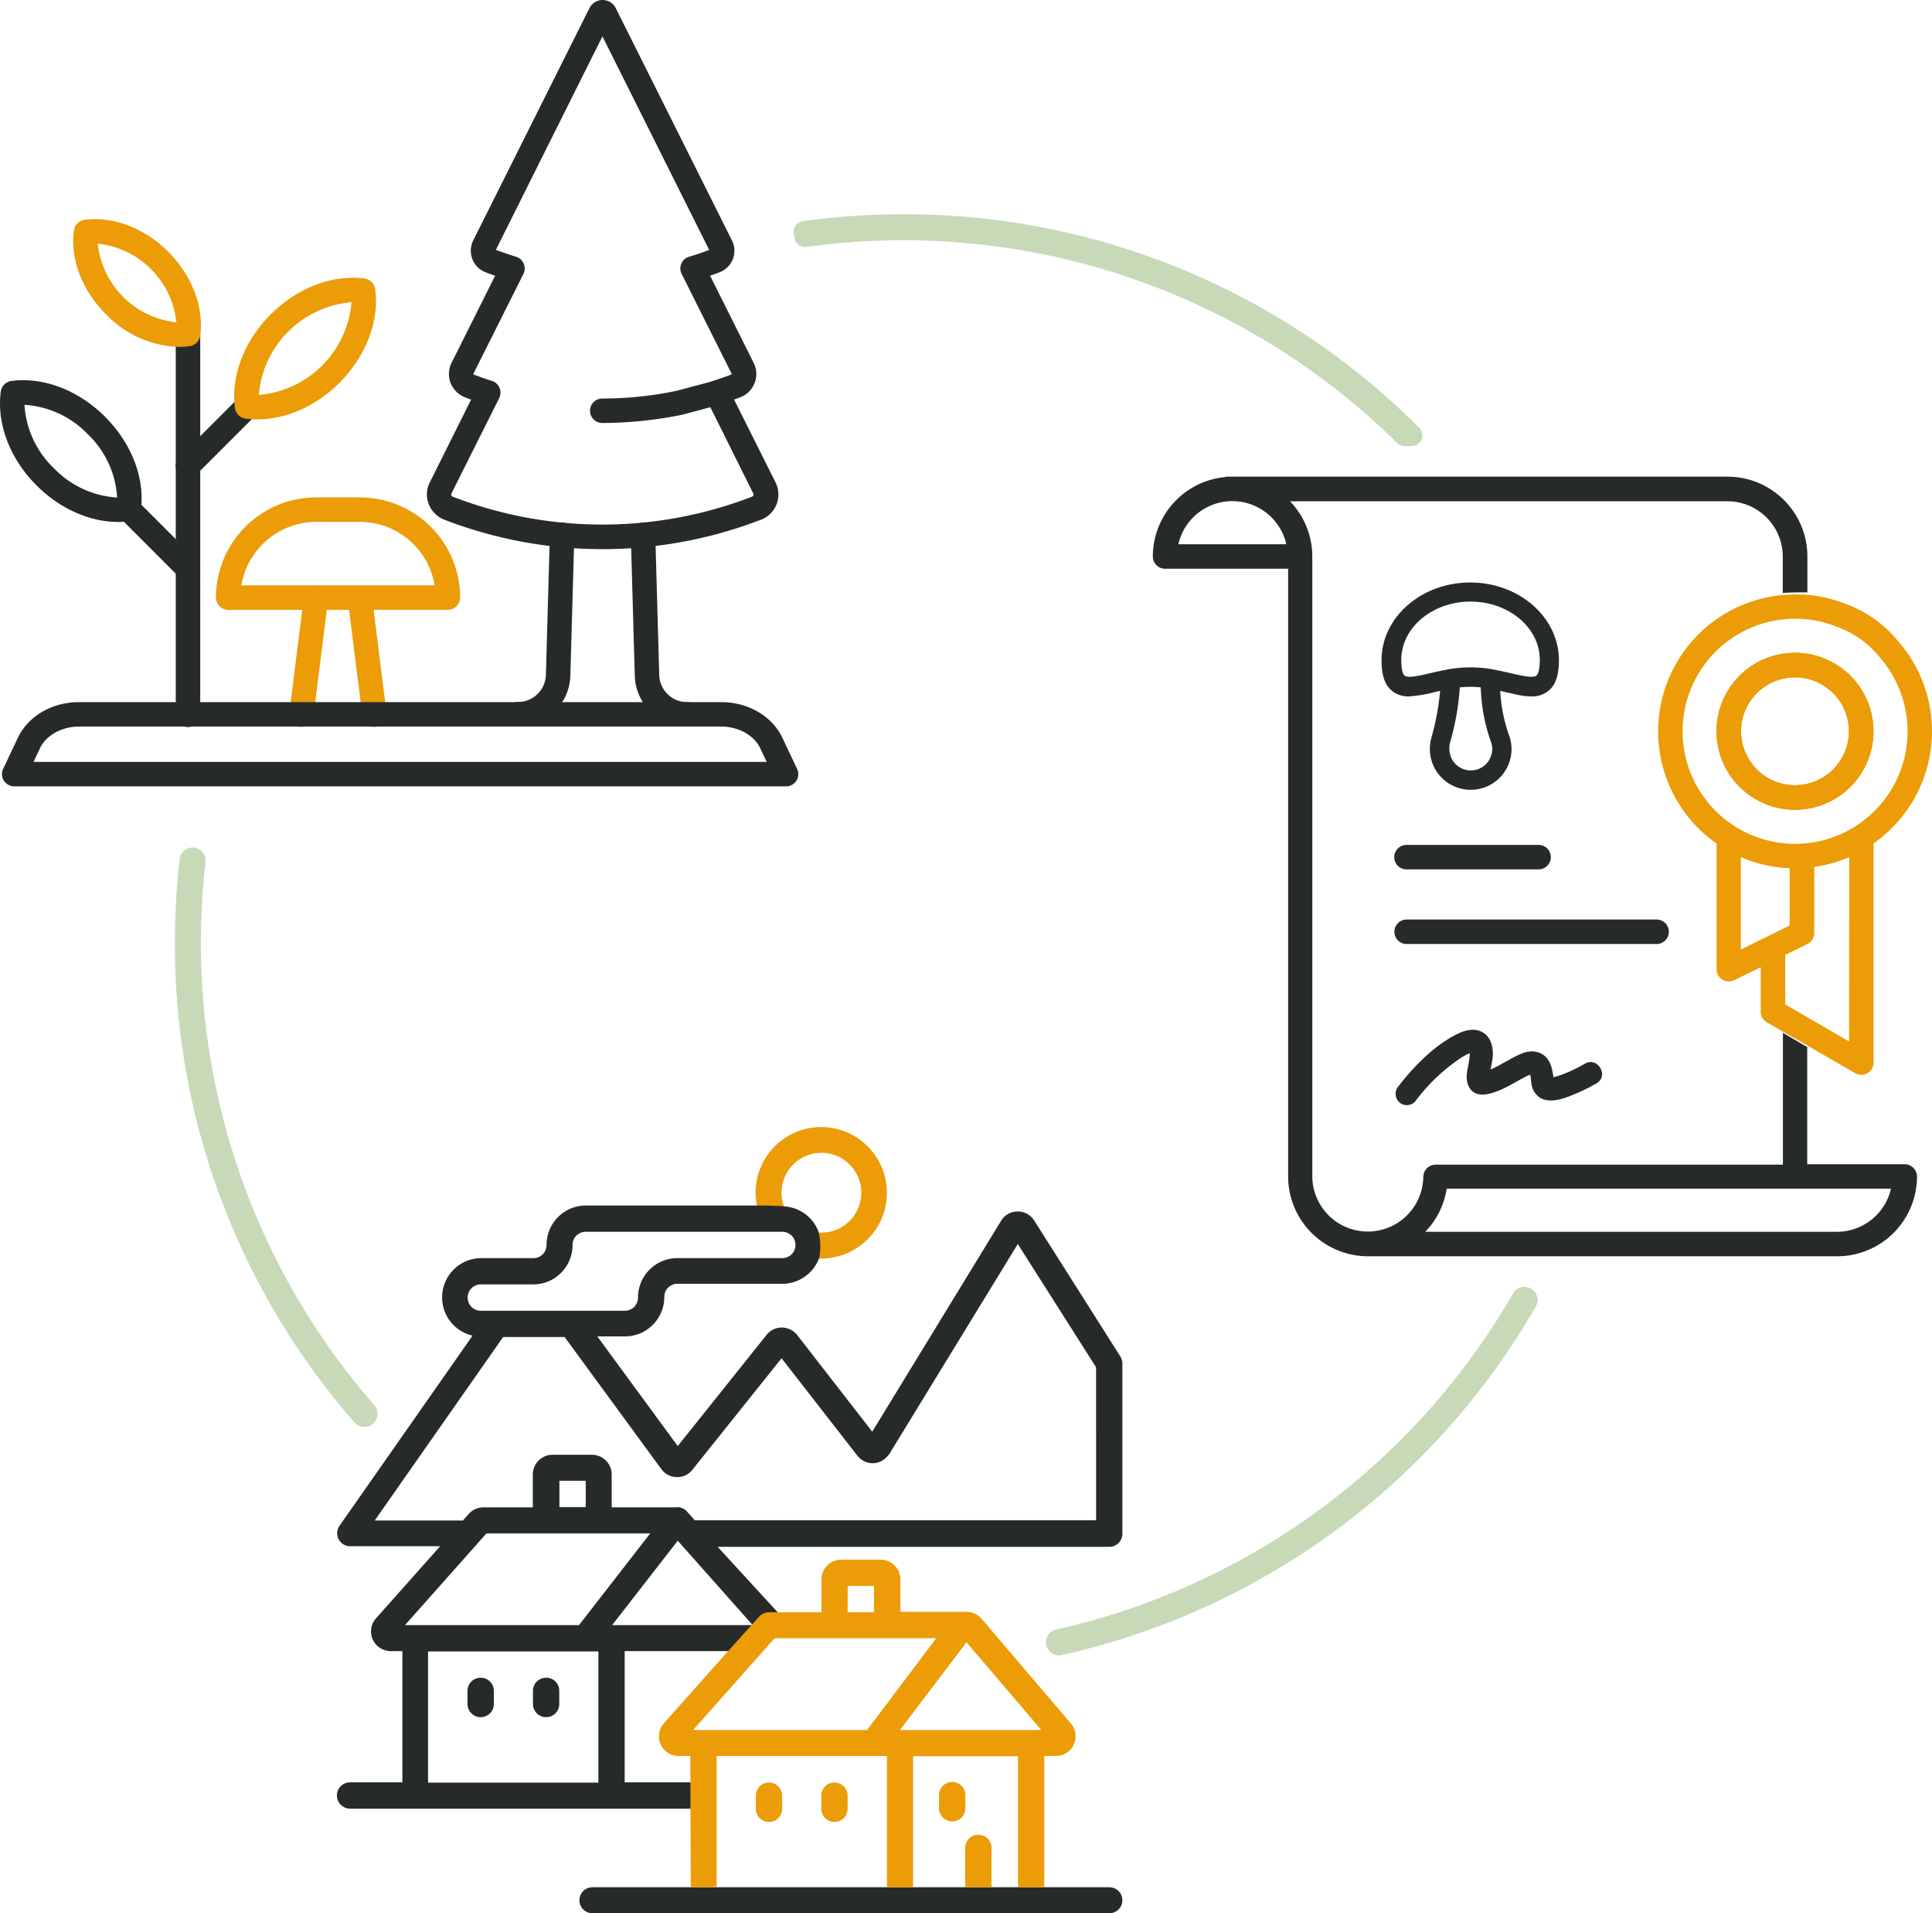
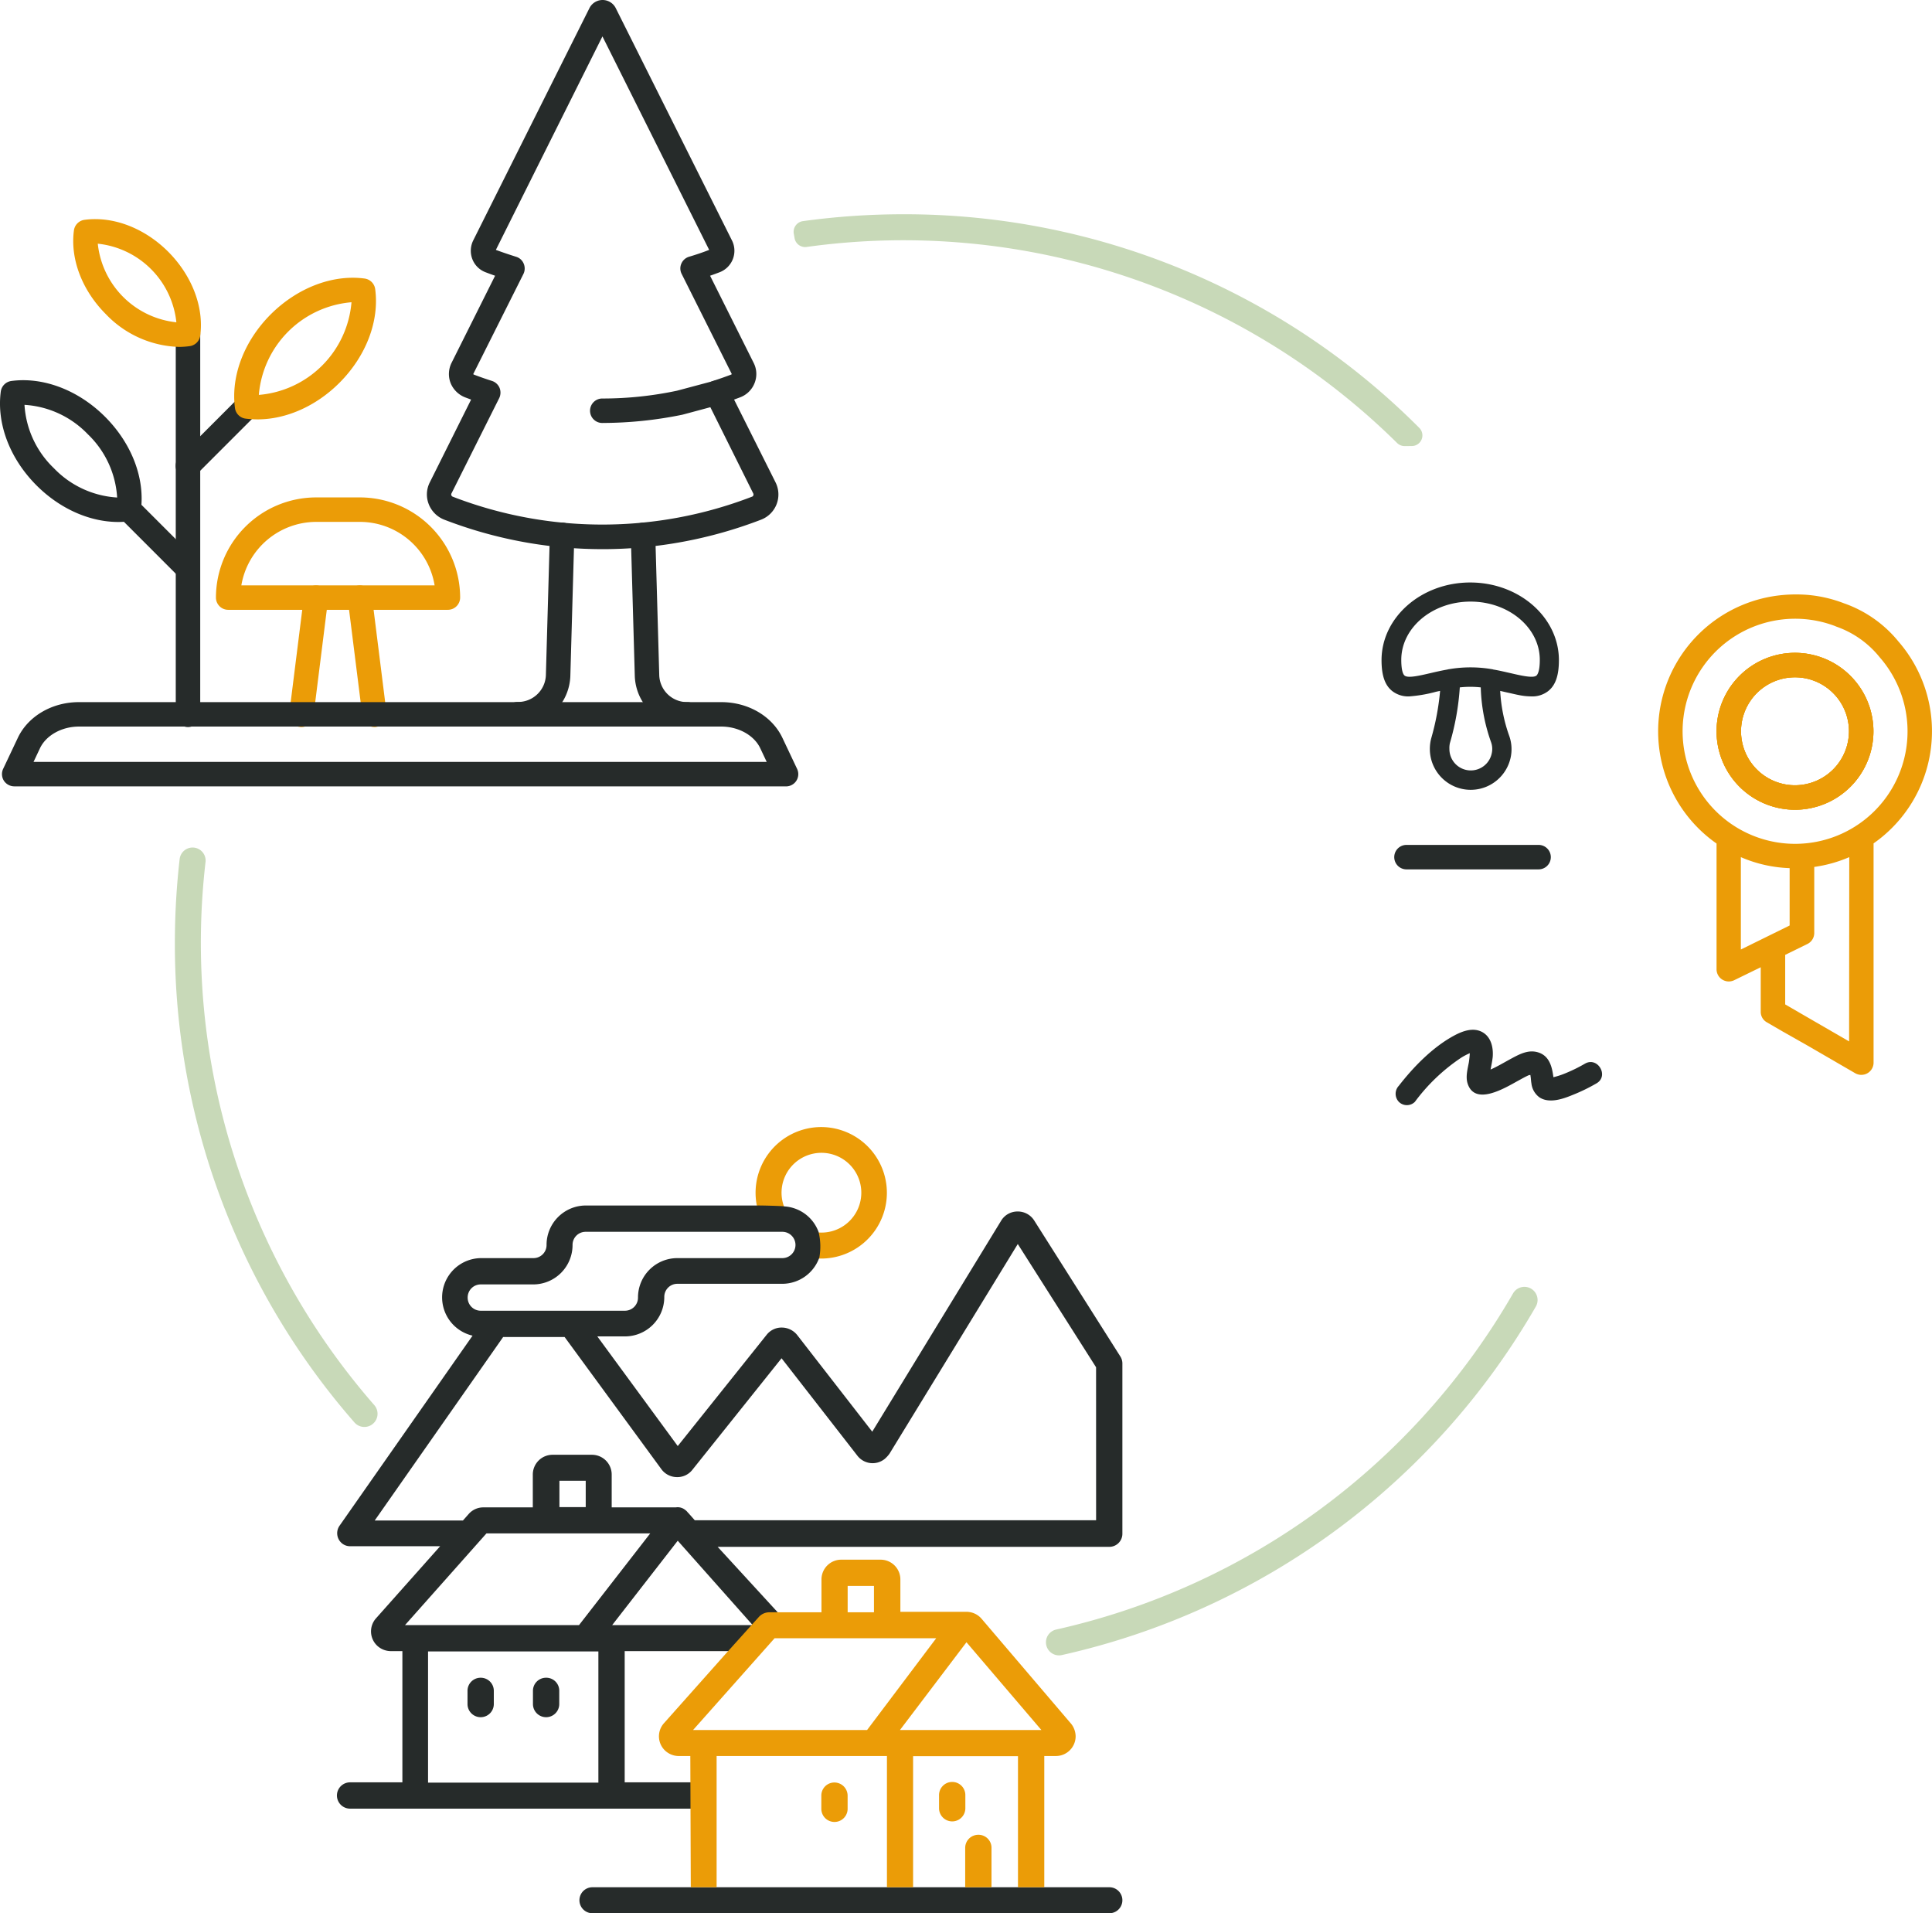
<svg xmlns="http://www.w3.org/2000/svg" id="Group_3607" data-name="Group 3607" width="398.581" height="394.646" viewBox="0 0 398.581 394.646">
  <defs>
    <clipPath id="clip-path">
      <rect id="Rectangle_32257" data-name="Rectangle 32257" width="398.581" height="394.646" transform="translate(0 0)" fill="none" />
    </clipPath>
    <clipPath id="clip-path-2">
      <rect id="Rectangle_32254" data-name="Rectangle 32254" width="50.376" height="23.185" fill="none" />
    </clipPath>
    <clipPath id="clip-path-3">
      <rect id="Rectangle_32255" data-name="Rectangle 32255" width="8.059" height="29.202" fill="none" />
    </clipPath>
    <clipPath id="clip-path-4">
      <rect id="Rectangle_32256" data-name="Rectangle 32256" width="8.046" height="29.201" fill="none" />
    </clipPath>
  </defs>
  <g id="Group_3606" data-name="Group 3606" transform="translate(0 0)" clip-path="url(#clip-path)">
    <path id="Path_4011" data-name="Path 4011" d="M118.028,270.726h0a2.69,2.69,0,0,0-2.672,2.382,152.352,152.352,0,0,0-.985,17.359,149.824,149.824,0,0,0,37.068,98.871,2.718,2.718,0,0,0,4.092-3.578,144.924,144.924,0,0,1-34.837-112.028,2.689,2.689,0,0,0-2.667-3.006m176.7,165.688h0a2.686,2.686,0,0,0,2.617.885,150.829,150.829,0,0,0,97.8-71.89,2.713,2.713,0,1,0-4.709-2.7,145.5,145.5,0,0,1-94.244,69.324,2.692,2.692,0,0,0-1.467,4.377m74.822-248.5a2.194,2.194,0,0,0,1.561-3.738l-.037-.037A149.912,149.912,0,0,0,264.741,140.1a151.693,151.693,0,0,0-20.811,1.422,2.231,2.231,0,0,0-1.861,2.67q.078.388.138.779a2.216,2.216,0,0,0,2.489,1.874,144.958,144.958,0,0,1,121.823,40.436,2.214,2.214,0,0,0,1.555.641Z" transform="translate(-78.294 -95.906)" fill="#c8d9b8" />
-     <path id="Path_4012" data-name="Path 4012" d="M909.072,453.522H888.978V429.359l-5.016-2.934v27.191H812.295a2.531,2.531,0,0,0-2.523,2.523,11.451,11.451,0,0,1-22.9-.063V328.166a16.37,16.37,0,0,0-4.605-11.387h90.247A11.416,11.416,0,0,1,883.931,328.2V335.7c1.356-.158,4.763-.126,5.079-.126v-7.413A16.478,16.478,0,0,0,872.544,311.7H769.395a2.035,2.035,0,0,0-.631.095,16.487,16.487,0,0,0-14.794,16.371,2.531,2.531,0,0,0,2.523,2.524h25.393V456.046a16.478,16.478,0,0,0,16.466,16.466h96.809a16.478,16.478,0,0,0,16.466-16.466,2.579,2.579,0,0,0-2.555-2.524M759.238,325.642a11.417,11.417,0,0,1,22.27,0ZM895.129,467.464H810.181a16.459,16.459,0,0,0,4.416-8.9h91.667a11.46,11.46,0,0,1-11.135,8.9" transform="translate(-516.138 -213.379)" fill="#262b2a" />
    <path id="Path_4013" data-name="Path 4013" d="M941.648,552.5H914.393a2.523,2.523,0,1,0,0,5.047h27.254a2.523,2.523,0,0,0,0-5.047" transform="translate(-624.229 -378.221)" fill="#262b2a" />
-     <path id="Path_4014" data-name="Path 4014" d="M914.493,606.347h51.575a2.523,2.523,0,1,0,0-5.047H914.493a2.523,2.523,0,1,0,0,5.047" transform="translate(-624.298 -411.627)" fill="#262b2a" />
    <path id="Path_4015" data-name="Path 4015" d="M951.849,680.36a31.677,31.677,0,0,1-3.88,1.924,16.33,16.33,0,0,1-2.65.883c-.252-1.861-.694-4.353-3.123-5.11-1.987-.631-3.785.315-5.489,1.23-1.419.757-2.965,1.7-4.353,2.3.158-.852.347-1.7.442-2.587.158-1.987-.347-4.227-2.271-5.2-1.83-.915-3.911-.158-5.583.726-4.448,2.366-8.454,6.466-11.513,10.409a2.4,2.4,0,0,0,0,3.312,2.341,2.341,0,0,0,3.312,0,38.35,38.35,0,0,1,9.526-9.085,12.612,12.612,0,0,1,1.8-.946,18.628,18.628,0,0,1-.189,1.861c-.252,1.388-.694,2.934-.284,4.322,1.483,4.858,7.854.915,10.441-.5.757-.41,1.514-.852,2.334-1.2-.126.063.032.031.189,0a.555.555,0,0,1,.031.189c.095.5.095,1.041.189,1.546a4.126,4.126,0,0,0,1.672,2.9c1.987,1.293,4.763.347,6.75-.473a36.761,36.761,0,0,0,5.015-2.429c2.618-1.514.252-5.552-2.366-4.069m-11.072,2.177c.126-.189.158,0,0,0" transform="translate(-624.841 -460.973)" fill="#262b2a" />
    <path id="Path_4016" data-name="Path 4016" d="M921.866,380.9c-10.094,0-18.3,7.192-18.3,16.024,0,3.154.694,5.173,2.208,6.372a5.381,5.381,0,0,0,3.533,1.1,29.252,29.252,0,0,0,5.11-.852l.347-.095c.284-.063.568-.126.883-.189a51.878,51.878,0,0,1-1.83,9.779,8.474,8.474,0,0,0-.284,2.208,8.428,8.428,0,0,0,16.624,1.956,8.18,8.18,0,0,0-.284-4.763,32.72,32.72,0,0,1-1.83-9.179l1.23.284.126.031c.915.189,1.766.41,2.618.568a13.192,13.192,0,0,0,2.4.252,5.324,5.324,0,0,0,3.533-1.1c1.514-1.2,2.208-3.217,2.208-6.372,0-8.832-8.2-16.024-18.3-16.024m4.416,35.361a4.411,4.411,0,0,1-8.706-1.009,4.744,4.744,0,0,1,.095-1.2,53.141,53.141,0,0,0,2.05-11.514,19.8,19.8,0,0,1,4.322,0,36.479,36.479,0,0,0,2.113,11.261,4.1,4.1,0,0,1,.126,2.46m9.242-16.151c-.694.568-3.154,0-5.3-.5-1.009-.221-2.271-.536-3.6-.757a.974.974,0,0,0-.252-.063,26.318,26.318,0,0,0-8.9,0,.92.92,0,0,0-.284.063c-1.262.221-2.492.5-3.564.757H913.6c-2.145.5-4.574,1.072-5.268.5-.221-.158-.694-.82-.694-3.249,0-6.624,6.4-12.018,14.289-12.018s14.289,5.394,14.289,12.018c0,2.429-.5,3.06-.694,3.249" transform="translate(-618.548 -260.75)" fill="#262b2a" />
    <path id="Path_4017" data-name="Path 4017" d="M1138.852,426.9a16.182,16.182,0,1,0,16.182,16.182,16.195,16.195,0,0,0-16.182-16.182m0,27.317a11.135,11.135,0,1,1,11.135-11.135,11.153,11.153,0,0,1-11.135,11.135" transform="translate(-768.535 -292.24)" fill="#eb9c07" />
    <path id="Path_4018" data-name="Path 4018" d="M1133.994,398.36a25.2,25.2,0,0,0-11.2-7.823,27.268,27.268,0,0,0-7.539-1.735,30.429,30.429,0,0,0-5.079.032,28.236,28.236,0,0,0-13.658,51.259v25.929a2.5,2.5,0,0,0,1.2,2.145,2.564,2.564,0,0,0,1.325.379,2.689,2.689,0,0,0,1.1-.252l5.489-2.681v9.179a2.467,2.467,0,0,0,1.262,2.177l3.312,1.924,5.016,2.839,9.905,5.741a2.523,2.523,0,0,0,3.785-2.177V440.061a28.223,28.223,0,0,0,5.079-41.7m-32.459,63.593V442.9a27.583,27.583,0,0,0,10.063,2.271V457Zm22.333,18.958-13.186-7.634v-10.22l4.574-2.24a2.529,2.529,0,0,0,1.42-2.271V444.919a27.885,27.885,0,0,0,7.224-2.019Zm-11.135-40.755a23.216,23.216,0,1,1,8.328-44.887c.031.032.063.032.126.063a19.906,19.906,0,0,1,8.99,6.34,23.2,23.2,0,0,1-17.444,38.484" transform="translate(-742.385 -266.098)" fill="#eb9c07" />
    <path id="Path_4019" data-name="Path 4019" d="M1138.852,426.9a16.182,16.182,0,1,0,16.182,16.182,16.195,16.195,0,0,0-16.182-16.182m0,27.317a11.135,11.135,0,1,1,11.135-11.135,11.153,11.153,0,0,1-11.135,11.135" transform="translate(-768.535 -292.24)" fill="#eb9c07" />
    <path id="Path_4020" data-name="Path 4020" d="M1138.852,426.9a16.182,16.182,0,1,0,16.182,16.182,16.195,16.195,0,0,0-16.182-16.182m0,27.317a11.135,11.135,0,1,1,11.135-11.135,11.153,11.153,0,0,1-11.135,11.135" transform="translate(-768.535 -292.24)" fill="#eb9c07" />
    <g id="Group_3599" data-name="Group 3599" transform="translate(44.552 102.602)" style="mix-blend-mode: normal;isolation: isolate">
      <g id="Group_3598" data-name="Group 3598">
        <g id="Group_3597" data-name="Group 3597" clip-path="url(#clip-path-2)">
          <path id="Path_4021" data-name="Path 4021" d="M189.057,348.457h-45.3a2.531,2.531,0,0,1-2.524-2.524A20.692,20.692,0,0,1,161.9,325.272h9.053a20.692,20.692,0,0,1,20.661,20.661,2.538,2.538,0,0,1-2.555,2.524m-42.584-5.047h39.872a15.632,15.632,0,0,0-15.393-13.091H161.9a15.7,15.7,0,0,0-15.425,13.091" transform="translate(-141.236 -325.272)" fill="#eb9c07" />
        </g>
      </g>
    </g>
    <g id="Group_3602" data-name="Group 3602" transform="translate(59.655 120.78)" style="mix-blend-mode: normal;isolation: isolate">
      <g id="Group_3601" data-name="Group 3601">
        <g id="Group_3600" data-name="Group 3600" clip-path="url(#clip-path-3)">
          <path id="Path_4022" data-name="Path 4022" d="M191.632,412.1a1.074,1.074,0,0,1-.315-.032,2.478,2.478,0,0,1-2.177-2.807l3.028-24.163a2.512,2.512,0,1,1,4.984.631l-3.028,24.163a2.518,2.518,0,0,1-2.492,2.208" transform="translate(-189.116 -382.898)" fill="#eb9c07" />
        </g>
      </g>
    </g>
    <g id="Group_3605" data-name="Group 3605" transform="translate(71.727 120.78)" style="mix-blend-mode: normal;isolation: isolate">
      <g id="Group_3604" data-name="Group 3604">
        <g id="Group_3603" data-name="Group 3603" clip-path="url(#clip-path-4)">
          <path id="Path_4023" data-name="Path 4023" d="M232.923,412.1a2.518,2.518,0,0,1-2.492-2.208L227.4,385.73a2.512,2.512,0,1,1,4.984-.631l3.028,24.163a2.522,2.522,0,0,1-2.177,2.807.971.971,0,0,1-.315.032" transform="translate(-227.386 -382.9)" fill="#eb9c07" />
        </g>
      </g>
    </g>
    <path id="Path_4024" data-name="Path 4024" d="M117.473,294.035a2.531,2.531,0,0,1-2.524-2.524V212.967a2.524,2.524,0,1,1,5.047,0v78.545a2.531,2.531,0,0,1-2.524,2.524" transform="translate(-78.689 -144.062)" fill="#262b2a" />
    <path id="Path_4025" data-name="Path 4025" d="M117.419,275.462a2.668,2.668,0,0,1-1.8-.725,2.532,2.532,0,0,1,0-3.565L127.7,259.09a2.52,2.52,0,0,1,3.564,3.564l-12.081,12.081a2.481,2.481,0,0,1-1.766.725" transform="translate(-78.648 -176.862)" fill="#262b2a" />
    <path id="Path_4026" data-name="Path 4026" d="M157.967,210.85a21.473,21.473,0,0,1-2.46-.158,2.543,2.543,0,0,1-2.177-2.177c-.883-6.624,1.893-13.848,7.381-19.336,5.52-5.489,12.775-8.265,19.368-7.381a2.543,2.543,0,0,1,2.177,2.177c.883,6.624-1.893,13.848-7.381,19.336-4.826,4.826-11.009,7.539-16.908,7.539m19.4-24.163A20.924,20.924,0,0,0,158.251,205.8a20.924,20.924,0,0,0,19.116-19.116" transform="translate(-104.853 -124.343)" fill="#eb9c07" />
    <path id="Path_4027" data-name="Path 4027" d="M69.71,169.655a21.727,21.727,0,0,1-15.078-6.75c-4.921-4.921-7.381-11.387-6.593-17.286a2.543,2.543,0,0,1,2.177-2.177c5.9-.789,12.365,1.672,17.286,6.593,4.889,4.921,7.381,11.387,6.593,17.286a2.543,2.543,0,0,1-2.177,2.177,17.32,17.32,0,0,1-2.208.158M52.96,148.363a18.219,18.219,0,0,0,16.214,16.214A18.219,18.219,0,0,0,52.96,148.363" transform="translate(-32.787 -98.097)" fill="#eb9c07" />
    <path id="Path_4028" data-name="Path 4028" d="M91.172,342.549a2.668,2.668,0,0,1-1.8-.726L77.292,329.742a2.52,2.52,0,1,1,3.564-3.564l12.081,12.081a2.532,2.532,0,0,1,0,3.564,2.481,2.481,0,0,1-1.766.726" transform="translate(-52.409 -222.787)" fill="#262b2a" />
    <path id="Path_4029" data-name="Path 4029" d="M24.42,277.87c-5.9,0-12.05-2.713-16.876-7.539-5.52-5.52-8.265-12.744-7.381-19.368a2.543,2.543,0,0,1,2.177-2.177c6.593-.883,13.848,1.893,19.336,7.381,5.52,5.52,8.265,12.744,7.381,19.337a2.543,2.543,0,0,1-2.177,2.177,16.157,16.157,0,0,1-2.46.189M5.052,253.707a19.7,19.7,0,0,0,6.056,13.059,19.7,19.7,0,0,0,13.059,6.056,19.7,19.7,0,0,0-6.056-13.059,19.763,19.763,0,0,0-13.059-6.056" transform="translate(0 -170.2)" fill="#262b2a" />
    <path id="Path_4030" data-name="Path 4030" d="M163.067,476.493H3.832a2.583,2.583,0,0,1-2.145-1.167A2.555,2.555,0,0,1,1.53,472.9l3.028-6.4c2.113-4.479,7.066-7.381,12.618-7.381H149.692c5.552,0,10.5,2.9,12.618,7.381l3.028,6.4a2.525,2.525,0,0,1-2.271,3.6M7.807,471.446H159.061l-1.325-2.807c-1.262-2.681-4.511-4.479-8.044-4.479H17.176c-3.533,0-6.782,1.8-8.044,4.479Z" transform="translate(-0.888 -314.291)" fill="#262b2a" />
    <path id="Path_4031" data-name="Path 4031" d="M315.448,113.279a90.637,90.637,0,0,1-32.68-6.088,5.652,5.652,0,0,1-3.186-3.186,5.5,5.5,0,0,1,.221-4.511l8.517-17.065c-.41-.158-.852-.315-1.262-.473a5.312,5.312,0,0,1-2.965-2.934,5.174,5.174,0,0,1,.189-4.164l8.99-17.98c-.662-.221-1.325-.473-1.987-.725a4.694,4.694,0,0,1-2.713-2.713,4.814,4.814,0,0,1,.189-3.848L312.735,1.677a3.037,3.037,0,0,1,5.426,0l23.973,47.915a4.744,4.744,0,0,1-2.523,6.561c-.662.252-1.325.5-1.987.725l8.99,17.98a5.049,5.049,0,0,1,.189,4.164,5.127,5.127,0,0,1-2.965,2.934c-.41.158-.852.315-1.262.473l8.548,17.065a5.567,5.567,0,0,1-2.965,7.7,91.18,91.18,0,0,1-32.711,6.088M293.43,51.548c1.356.505,2.776.978,4.164,1.419a2.441,2.441,0,0,1,1.577,1.419,2.552,2.552,0,0,1-.063,2.145L288.793,77.1s-.032.032,0,.095.063.063.063.063q1.845.71,3.785,1.325A2.549,2.549,0,0,1,294.187,80a2.6,2.6,0,0,1-.063,2.113l-9.842,19.652a.481.481,0,0,0-.032.41.5.5,0,0,0,.284.284,85.734,85.734,0,0,0,61.732,0,.417.417,0,0,0,.284-.284.481.481,0,0,0-.032-.41L336.74,82.114A2.6,2.6,0,0,1,336.677,80a2.549,2.549,0,0,1,1.546-1.419c1.262-.41,2.555-.852,3.785-1.325.032,0,.032-.032.063-.063s0-.063,0-.095L331.756,56.5a2.481,2.481,0,0,1-.063-2.113,2.515,2.515,0,0,1,1.577-1.419c1.388-.41,2.807-.883,4.164-1.419L315.416,7.512l-12.4,24.825Z" transform="translate(-191.13 -0.005)" fill="#262b2a" />
    <path id="Path_4032" data-name="Path 4032" d="M388.58,257.594a2.524,2.524,0,1,1,0-5.047,74.074,74.074,0,0,0,15.362-1.609l7.571-2.019a2.529,2.529,0,1,1,1.293,4.889l-7.634,2.05c-.032,0-.095.032-.126.032a82.41,82.41,0,0,1-16.466,1.7" transform="translate(-264.278 -170.346)" fill="#262b2a" />
    <path id="Path_4033" data-name="Path 4033" d="M424.2,383.827a10.752,10.752,0,0,1-10.82-10.5l-.82-28.926a2.524,2.524,0,0,1,5.047-.126l.82,28.926a5.743,5.743,0,0,0,5.773,5.615,2.531,2.531,0,0,1,2.523,2.524,2.5,2.5,0,0,1-2.523,2.492" transform="translate(-282.422 -233.991)" fill="#262b2a" />
    <path id="Path_4034" data-name="Path 4034" d="M333.249,383.779a2.524,2.524,0,1,1,0-5.047,5.743,5.743,0,0,0,5.773-5.615l.82-28.926a2.524,2.524,0,0,1,5.047.126l-.82,28.957a10.773,10.773,0,0,1-10.82,10.5" transform="translate(-226.401 -233.936)" fill="#262b2a" />
    <path id="Path_4035" data-name="Path 4035" d="M507.726,737a13.557,13.557,0,0,0-13.008,17.4h5.762a8.228,8.228,0,1,1,5.6,4.2,7.734,7.734,0,0,1-.1,5.418A13.563,13.563,0,1,0,507.726,737" transform="translate(-338.283 -504.522)" fill="#eb9c07" />
    <path id="Path_4036" data-name="Path 4036" d="M351.275,1097.1a2.693,2.693,0,0,0-2.713,2.713v2.713a2.713,2.713,0,0,0,5.426,0v-2.713a2.673,2.673,0,0,0-2.713-2.713" transform="translate(-238.611 -751.032)" fill="#262b2a" />
    <path id="Path_4037" data-name="Path 4037" d="M308.475,1097.1a2.693,2.693,0,0,0-2.713,2.713v2.713a2.713,2.713,0,0,0,5.426,0v-2.713a2.693,2.693,0,0,0-2.713-2.713" transform="translate(-209.312 -751.032)" fill="#262b2a" />
    <path id="Path_4038" data-name="Path 4038" d="M381.962,819.4l-17.728-27.979a3.992,3.992,0,0,0-3.407-1.893h-.063a3.935,3.935,0,0,0-3.407,1.956L330.8,834.946l-15.457-19.9a4.082,4.082,0,0,0-3.186-1.577A3.916,3.916,0,0,0,309,814.979l-18.327,22.932-16.592-22.617h5.678a8.118,8.118,0,0,0,8.138-8.138,2.693,2.693,0,0,1,2.713-2.713H312.25a8.119,8.119,0,0,0,7.634-5.426,12.609,12.609,0,0,0-.158-5.268,8.033,8.033,0,0,0-7.034-5.268c-.52-.106-5.14-.213-5.52-.189H271.747a8.118,8.118,0,0,0-8.138,8.139,2.693,2.693,0,0,1-2.713,2.713H250.108a8.1,8.1,0,0,0-1.766,15.993L220.9,854.346a2.7,2.7,0,0,0,.662,3.754,2.609,2.609,0,0,0,1.514.473h18.579L228.437,873.43a4.053,4.053,0,0,0,.315,5.741,4.165,4.165,0,0,0,2.713,1.041h2.4v27.065H223.075a2.713,2.713,0,1,0,0,5.426h70.658v-5.426H279.728V880.212h21.5l4.826-5.363H277.141l13.532-17.412,15.478,17.428,5.374-2.414L298.907,858.7h80.784a2.693,2.693,0,0,0,2.713-2.713v-35.14a2.7,2.7,0,0,0-.442-1.451m-134.63-12.113a2.693,2.693,0,0,1,2.713-2.713h10.788a8.118,8.118,0,0,0,8.138-8.138,2.693,2.693,0,0,1,2.713-2.713H312.25a2.713,2.713,0,1,1,0,5.426H290.611a8.118,8.118,0,0,0-8.138,8.138,2.693,2.693,0,0,1-2.713,2.713H250.045a2.693,2.693,0,0,1-2.713-2.713M274.3,907.34h-35.14V880.275H274.3ZM270.3,874.85H234.4l16.813-18.926H285Zm-4.038-29.778h5.426V850.5h-5.426Zm110.72,8.138h-82.8l-1.2-1.356a1.453,1.453,0,0,0-.221-.221,2.165,2.165,0,0,0-.536-.536,2.437,2.437,0,0,0-1.956-.536H277.047v-6.782a4.079,4.079,0,0,0-4.069-4.069h-8.138a4.079,4.079,0,0,0-4.069,4.069v6.782H250.581a4,4,0,0,0-3.028,1.356l-1.2,1.356h-18.2l26.5-37.853h12.681l19.936,27.223a3.99,3.99,0,0,0,3.186,1.672A3.92,3.92,0,0,0,293.7,842.8l18.39-23,15.614,20.062a3.971,3.971,0,0,0,5.678.694,6.265,6.265,0,0,0,.978-1.072l26.465-43.247,16.151,25.424Z" transform="translate(-150.851 -539.633)" fill="#262b2a" />
    <path id="Path_4039" data-name="Path 4039" d="M488.294,1239.462H381.643a2.681,2.681,0,1,1,0-5.362h106.65a2.681,2.681,0,1,1,0,5.362" transform="translate(-259.422 -844.817)" fill="#262b2a" />
    <path id="Path_4040" data-name="Path 4040" d="M515.936,1053.683l-18.485-21.671a4.112,4.112,0,0,0-3.028-1.357H480.764v-6.687a4.079,4.079,0,0,0-4.069-4.069h-8.138a4.079,4.079,0,0,0-4.069,4.069v6.782H453.763a2.94,2.94,0,0,0-2.208.978l-6.782,7.539L432,1053.621a4.053,4.053,0,0,0,.315,5.741,4.165,4.165,0,0,0,2.713,1.041h2.4l.095,27.065h5.331V1060.4h35.14v27.065h5.394v-27.033h21.639v27.033h5.426V1060.4h2.4a4.079,4.079,0,0,0,4.069-4.069,4.283,4.283,0,0,0-.978-2.65m-46.054-28.358h5.426v5.426h-5.426Zm4.006,29.714h-35.9l16.813-18.926h33.342Zm6.782,0,13.722-18.106,15.457,18.106Z" transform="translate(-295.013 -698.184)" fill="#eb9c07" />
    <path id="Path_4041" data-name="Path 4041" d="M619.587,1168.113v2.713a2.713,2.713,0,0,1-5.425,0v-2.713a2.713,2.713,0,1,1,5.425,0" transform="translate(-420.431 -797.787)" fill="#eb9c07" />
    <path id="Path_4042" data-name="Path 4042" d="M542.588,1168.313v2.713a2.713,2.713,0,0,1-5.426,0v-2.713a2.693,2.693,0,0,1,2.713-2.713,2.733,2.733,0,0,1,2.713,2.713" transform="translate(-367.719 -797.924)" fill="#eb9c07" />
-     <path id="Path_4043" data-name="Path 4043" d="M499.788,1168.313v2.713a2.713,2.713,0,0,1-5.426,0v-2.713a2.693,2.693,0,0,1,2.713-2.713,2.775,2.775,0,0,1,2.713,2.713" transform="translate(-338.42 -797.924)" fill="#eb9c07" />
    <path id="Path_4044" data-name="Path 4044" d="M633.975,1199.8a2.693,2.693,0,0,0-2.713,2.713v8.107h5.426v-8.107a2.673,2.673,0,0,0-2.713-2.713" transform="translate(-432.137 -821.336)" fill="#eb9c07" />
  </g>
</svg>